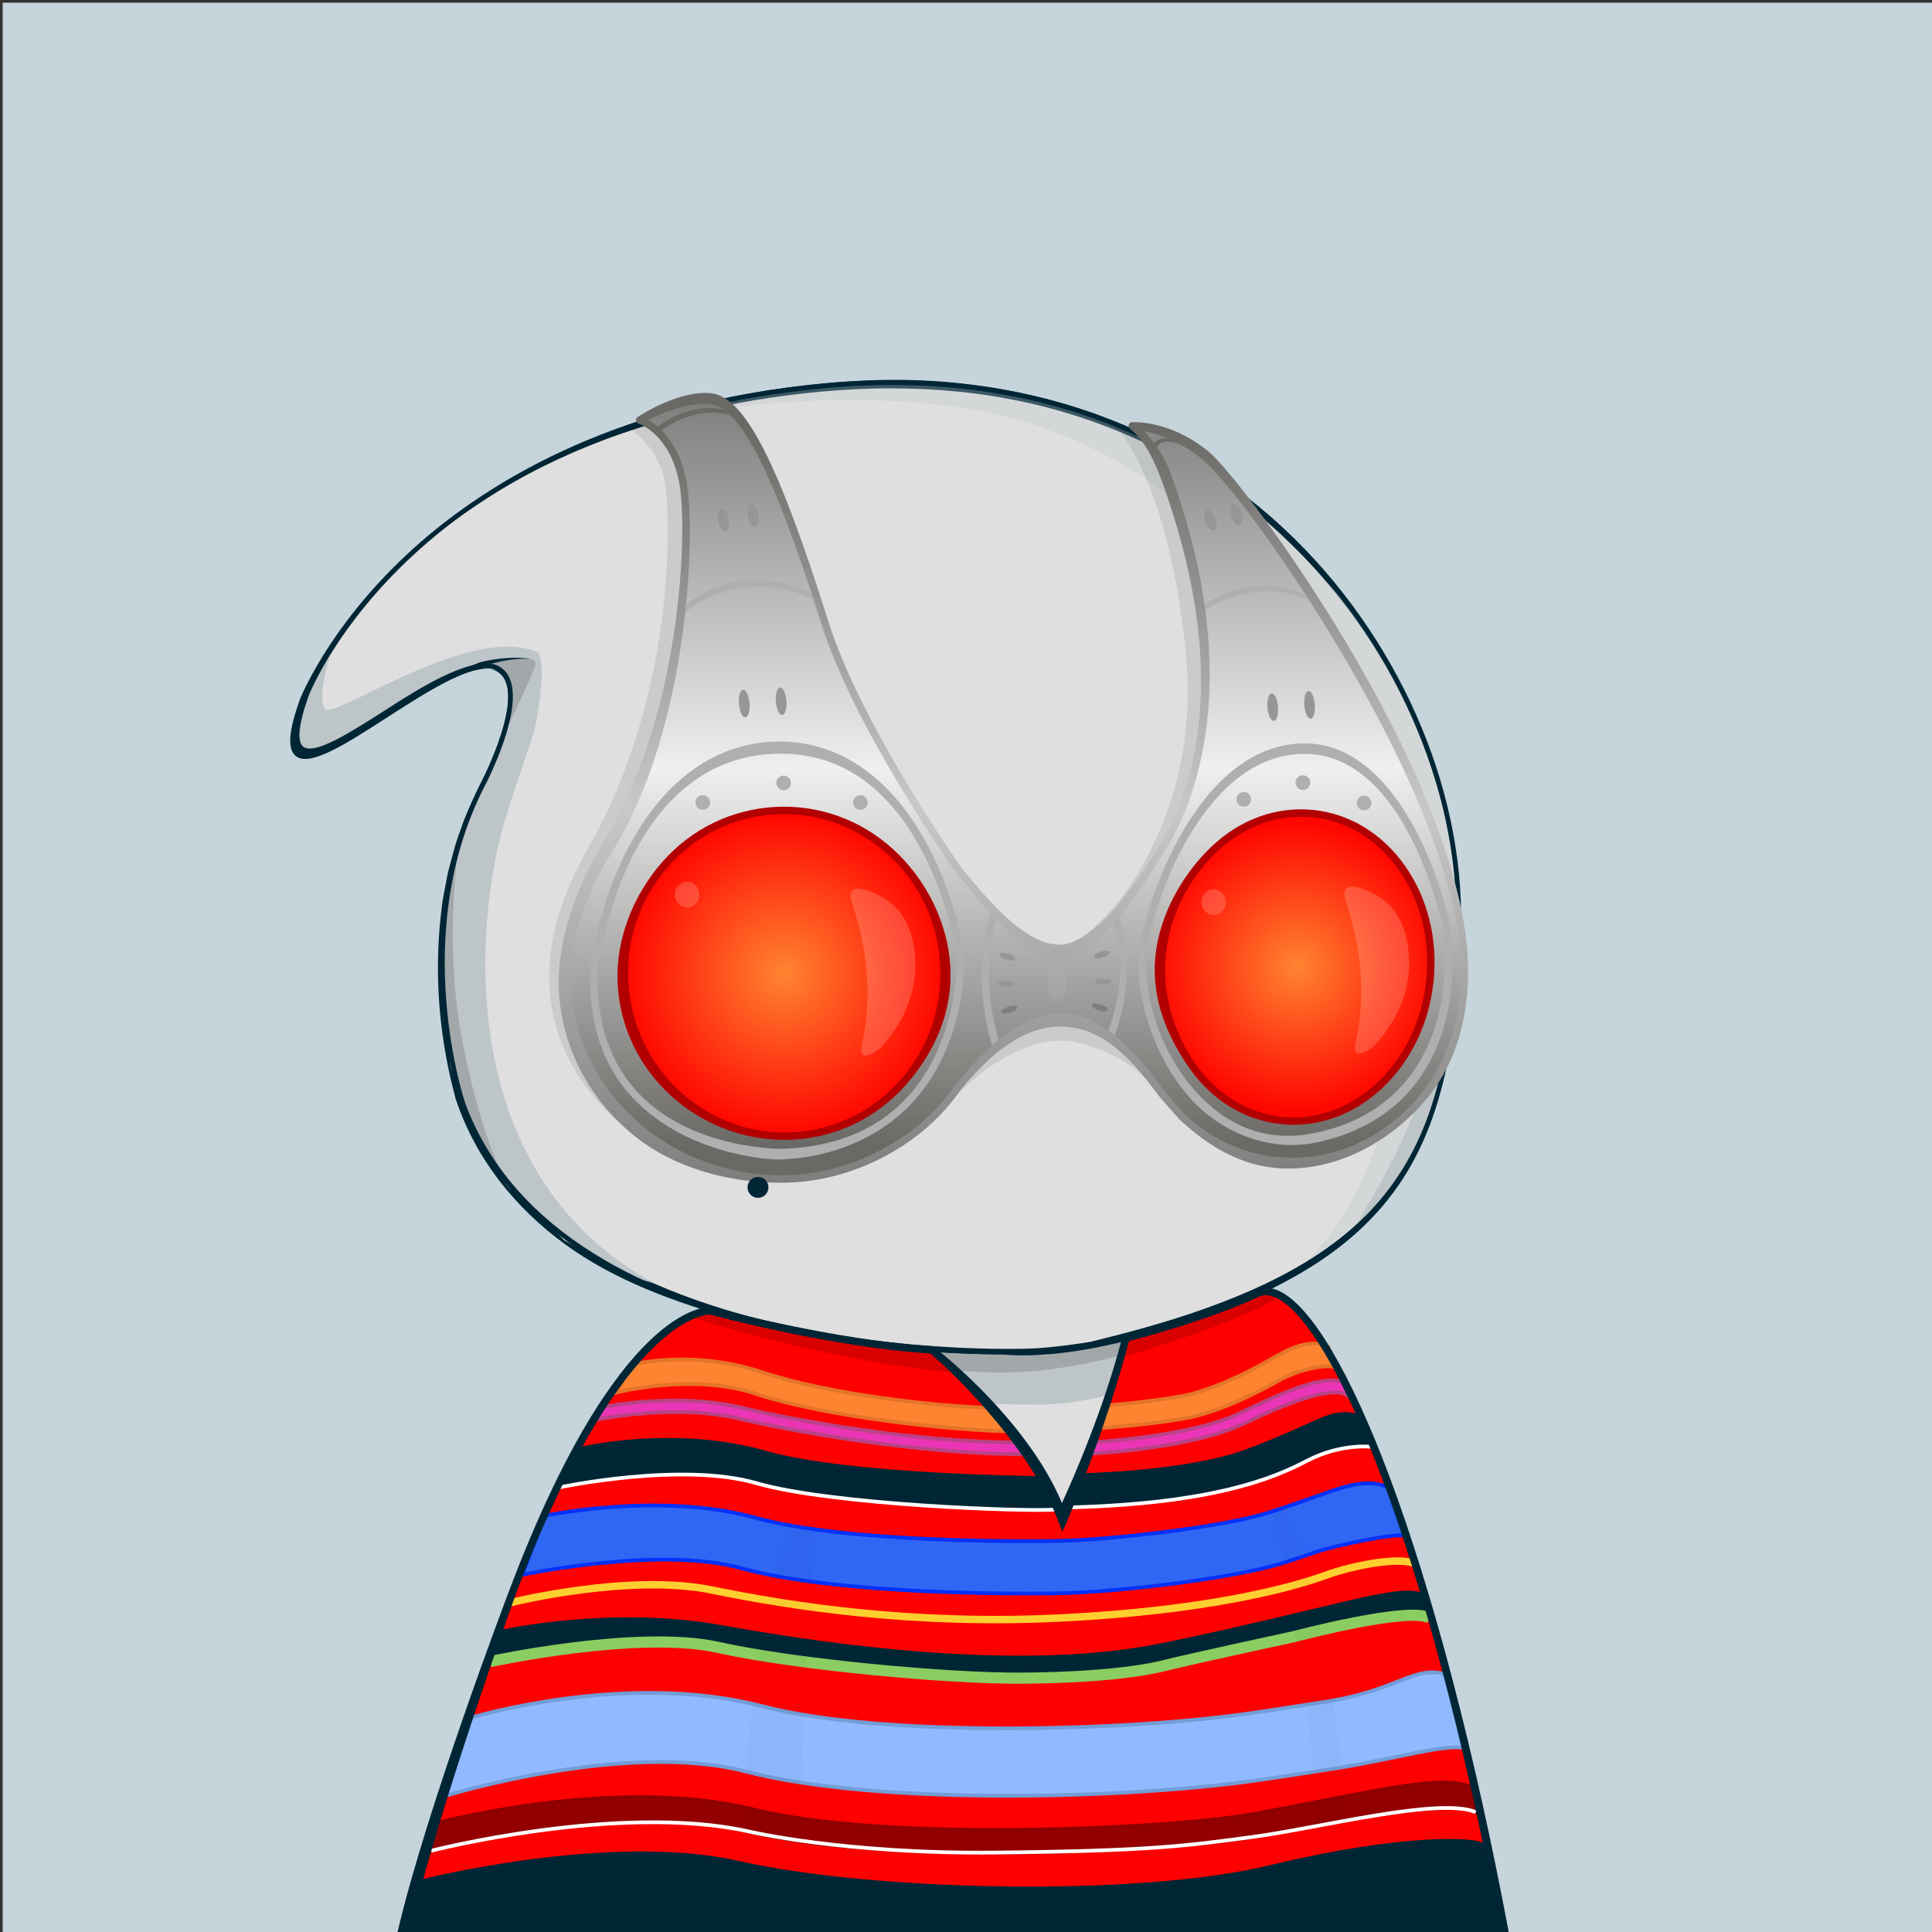
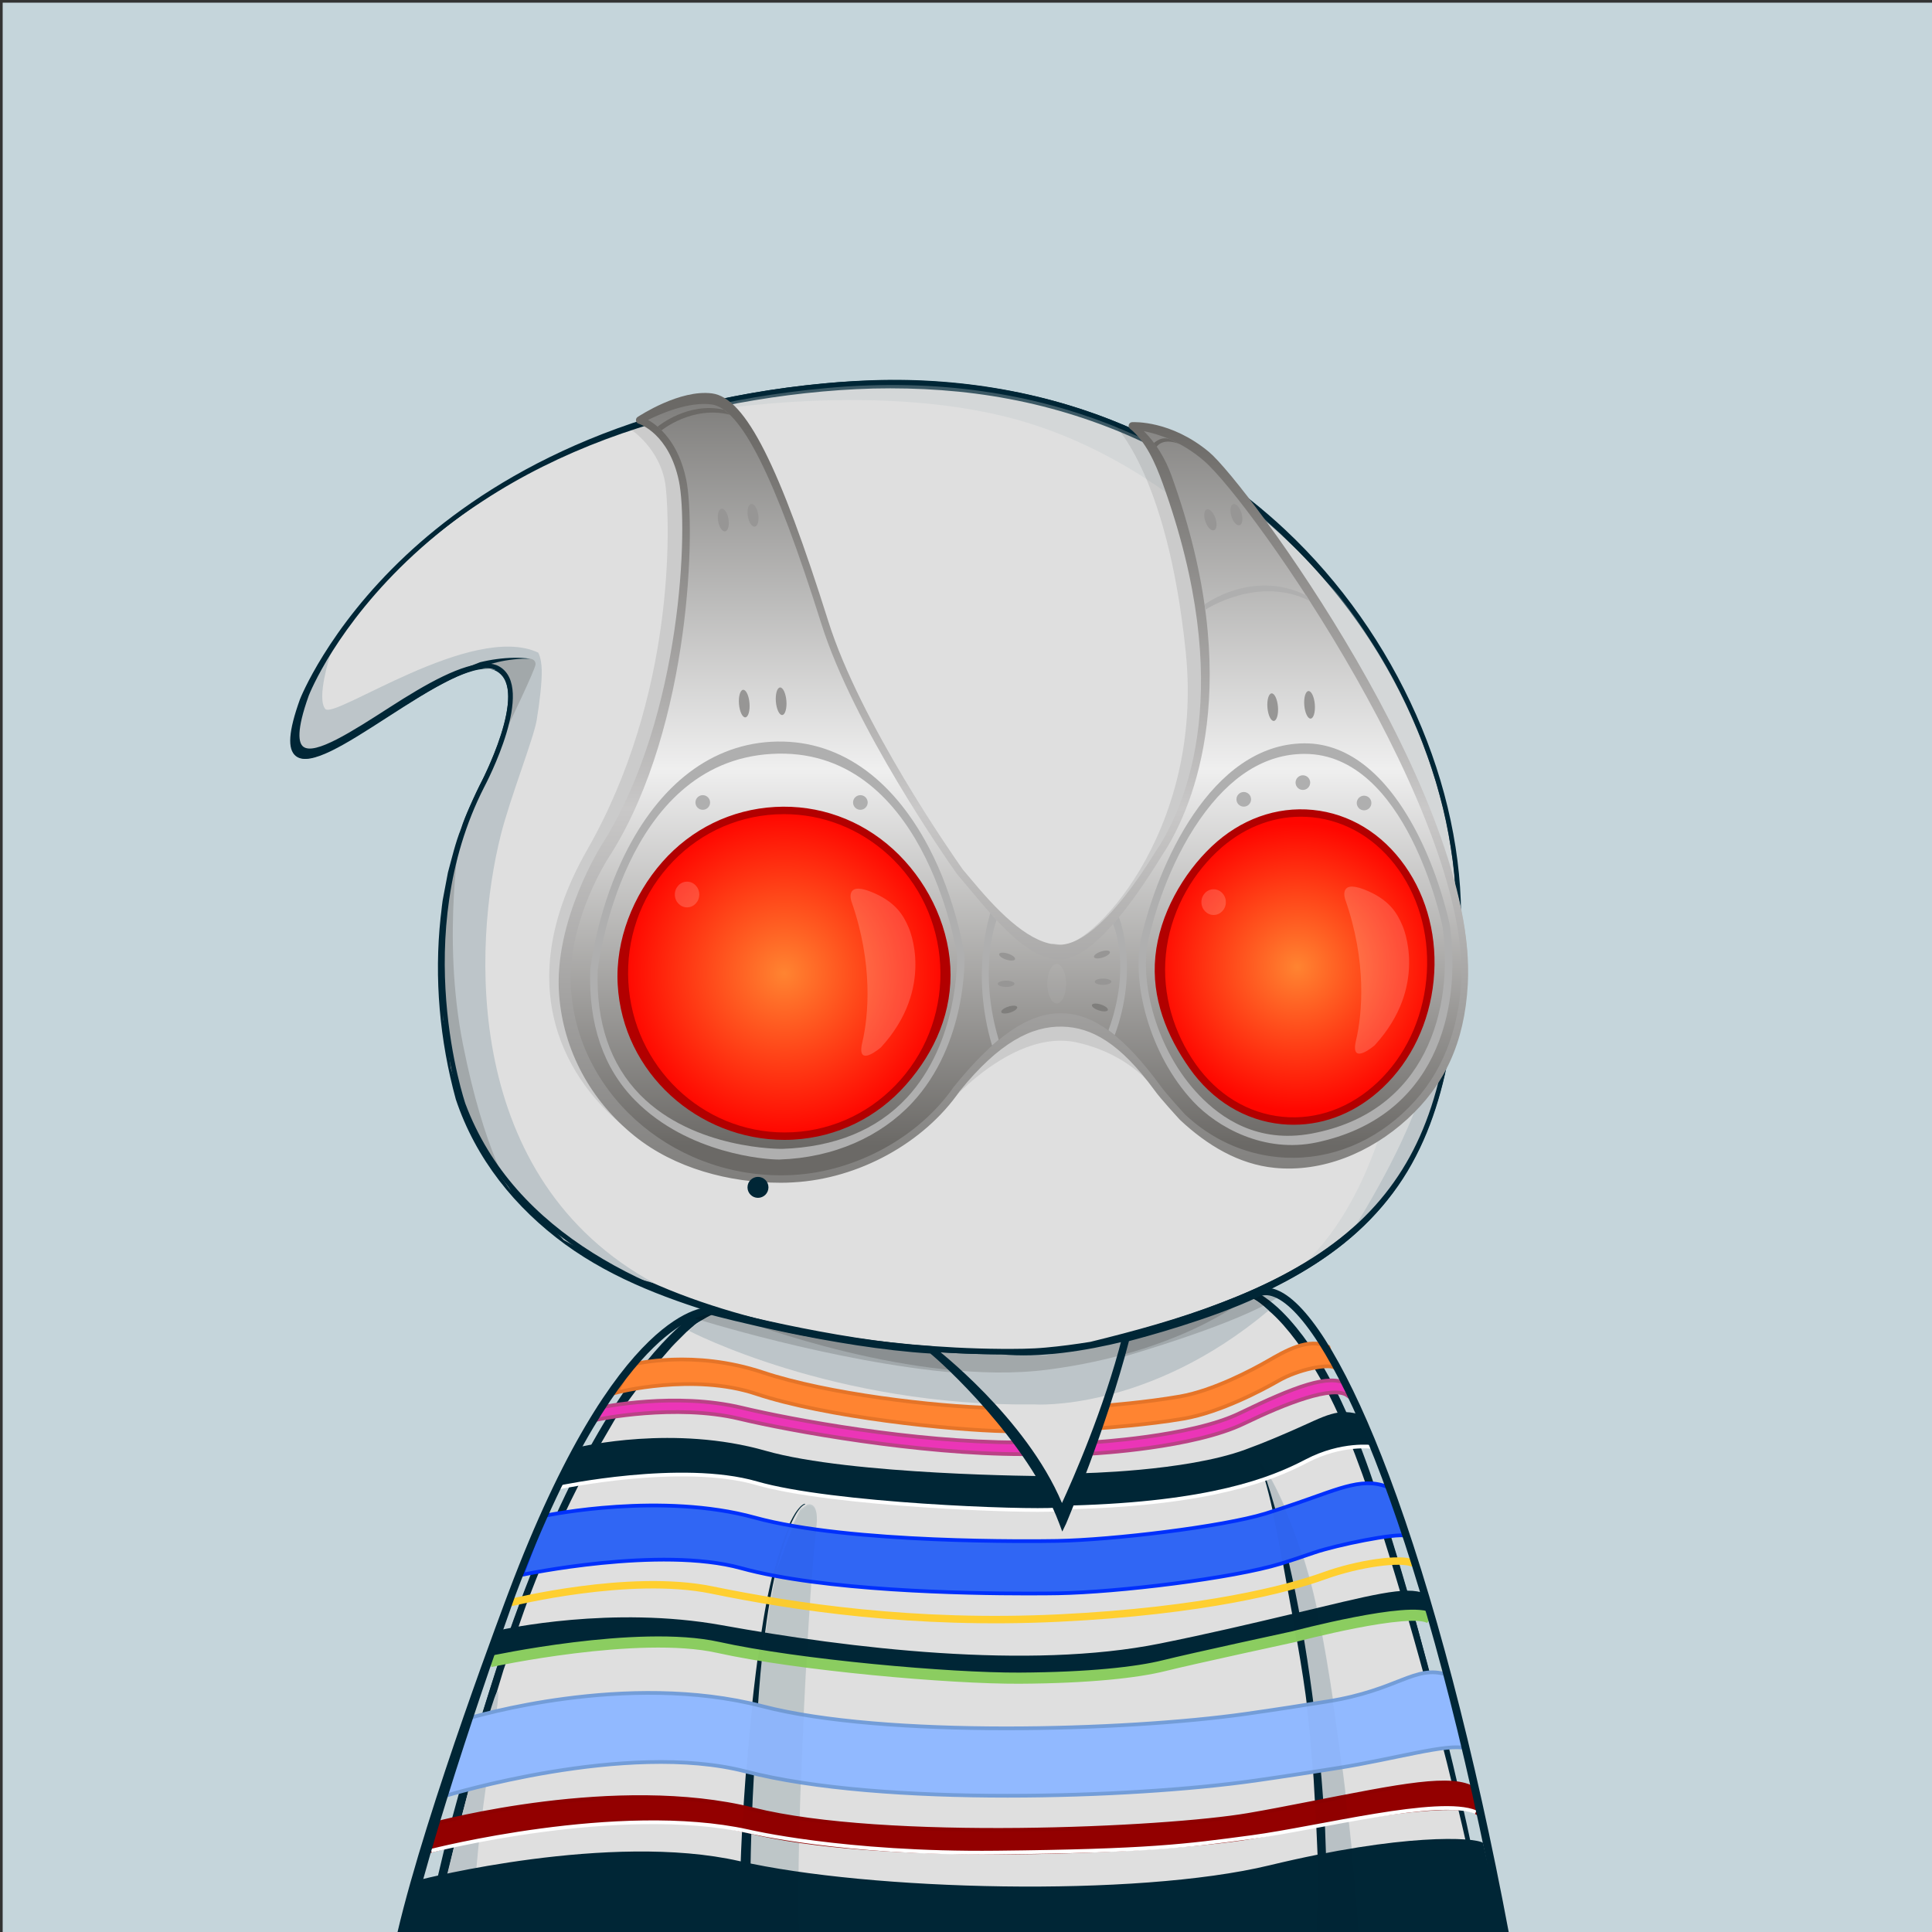
<svg xmlns="http://www.w3.org/2000/svg" version="1.2" viewBox="0 0 520 520" fill="none">
  <rect x="0" y="0" width="520" height="520" fill="#333333" stroke="none" />
  <path d="M520.47 0.72H0.72V520.47H520.47V0.72Z" fill="#C5D5DB" />
  <path d="M399.34 520.56L115.79 519.97C115.53 519.97 115.28 519.85 115.12 519.65C114.96 519.45 114.89 519.18 114.95 518.93C146.9 373.14 188.1 352.75 189.84 351.95C189.94 351.9 190.06 351.87 190.17 351.87L337.22 347.77C337.3 347.76 337.43 347.78 337.52 347.82C338.16 348.04 353.31 353.7 367.93 394.63C383.16 437.26 397.96 501.19 400.2 519.6C400.23 519.85 400.15 520.09 399.99 520.27C399.82 520.45 399.58 520.56 399.34 520.56ZM116.85 518.26L398.36 518.84C395.76 499.32 381.24 437.01 366.31 395.2C352.74 357.21 338.58 350.15 337.08 349.49L190.41 353.58C187.69 355.04 147.59 378.75 116.85 518.26Z" fill="#002636" />
  <path d="M399.34 519.7C397 500.37 381.76 435.92 367.12 394.91C352.47 353.9 337.24 348.63 337.24 348.63L190.19 352.73C190.19 352.73 148.01 372.06 115.79 519.11L399.34 519.7Z" fill="#DFDFDF" />
  <path d="M397.72 508.23C397.06 504.42 396.32 500.64 395.57 496.85C394.04 489.28 392.42 481.73 390.66 474.21C387.12 459.18 383.29 444.22 379.1 429.35C376.94 421.93 374.75 414.52 372.36 407.17C370.01 399.81 367.49 392.49 364.57 385.29C361.64 378.11 358.29 371.06 354.07 364.47C351.98 361.17 349.63 358.02 347.01 355.08C345.68 353.62 344.3 352.21 342.76 350.94C341.2 349.65 339.69 348.48 337.59 347.58C337.49 347.54 337.38 347.51 337.26 347.52H337.2C312.69 348.2 288.19 349.19 263.69 350.02C251.44 350.47 239.19 350.88 226.93 351.24C214.68 351.61 202.43 352.04 190.17 352.29H190.15C190.1 352.29 190.05 352.3 190 352.33C188.22 353.29 186.66 354.44 185.14 355.68L182.91 357.58C182.2 358.24 181.52 358.94 180.82 359.62C180.14 360.31 179.41 360.97 178.77 361.69L176.85 363.88L174.93 366.07C174.31 366.82 173.74 367.6 173.14 368.36C171.97 369.91 170.75 371.42 169.62 372.99L166.37 377.81L164.74 380.22C164.22 381.04 163.74 381.88 163.24 382.71L160.27 387.71C152.59 401.18 146.31 415.38 140.61 429.77C139.21 433.38 137.97 437.05 136.64 440.68L134.67 446.14L133.69 448.87L132.81 451.64L129.31 462.71C128.14 466.4 126.95 470.08 125.97 473.83L122.88 485.02C121.88 488.76 120.77 492.47 119.93 496.25L114.55 518.84C114.53 518.93 114.52 519.03 114.52 519.12C114.52 519.8 115.07 520.36 115.75 520.37H115.78C132.24 520.07 151.62 520.35 186.94 520.57C210.64 520.72 234.41 520.65 258.04 520.48L399.43 519.78C399.03 515.84 398.39 512.02 397.72 508.23ZM257.08 518.33C233.46 518.06 209.96 518.07 186.41 517.94C163.39 517.82 140.4 517.83 117.37 517.85L122.26 496.83C123.08 493.06 124.16 489.35 125.14 485.62L128.11 474.43C129.04 470.68 130.19 467 131.32 463.31L134.68 452.24L135.52 449.47L136.47 446.74L138.37 441.28C139.65 437.64 140.86 433.98 142.21 430.37C147.71 415.97 154.06 402.17 161.61 388.72L164.52 383.73C165.01 382.9 165.48 382.06 165.99 381.24L171.09 374.37C172.2 372.8 174.06 370.75 175.21 369.21C175.8 368.45 176.36 367.66 176.97 366.92L178.86 364.74L180.75 362.56C181.39 361.84 182.09 361.19 182.76 360.5C183.44 359.83 184.11 359.13 184.8 358.47L186.97 356.59C188.43 355.37 190.55 354.68 192.16 353.79L192.89 353.47C205.14 353.04 214.75 352.48 227 352.16C239.25 351.84 251.51 351.56 263.77 351.33C288.2 350.8 312.7 350.17 337.12 349.49C338.54 350.13 340.03 351.5 341.37 352.65C342.8 353.84 344.12 355.2 345.38 356.6C347.87 359.43 350.14 362.5 352.17 365.72C356.29 372.13 359.66 379.05 362.58 386.13C365.5 393.22 368.05 400.48 370.44 407.81C372.87 415.12 375.1 422.5 377.29 429.88C381.66 444.66 385.71 459.55 389.45 474.51C391.28 482 393.15 489.48 394.83 497.01C396.51 504.49 398.1 512.18 399.28 519.61L257.08 518.33Z" fill="#002636" />
  <path d="M185.38 358.16C185.38 358.16 224.37 378.66 278.59 378.01C278.59 378.01 308.94 379.99 341.45 352.73C341.45 352.73 339.4 350.62 337.08 349.49C334.74 348.36 197.65 351.87 193.25 353.24C188.85 354.62 185.38 358.16 185.38 358.16Z" fill="#BDC5C9" />
  <path d="M200.36 355.58C200.36 355.58 246.35 373.25 281.94 368.65C317.53 364.05 334.95 349.77 334.95 349.77L298.88 360.42L281.69 364.78L257.46 364.02L234.73 361.88L200.36 355.58Z" fill="#A2A8AA" />
  <path d="M81.22 188.89C81.22 188.89 109.73 114.29 222.61 104.14C335.49 93.99 394.07 183.82 392.51 249.82C390.95 315.82 372.2 343.17 293.7 362.3C293.7 362.3 284.52 363.86 277.49 364.16C270.46 364.45 150.95 367.97 124.58 297.67C124.58 297.67 108.96 252.56 129.66 211.94C129.66 211.94 143.53 185.77 133.96 180.3C120.51 172.62 66.38 230.29 81.22 188.89Z" fill="#DFDFDF" />
  <path d="M81.1 188.84C83.5 183.13 86.65 177.79 90.11 172.67C93.58 167.56 97.42 162.7 101.57 158.13C109.91 149.02 119.34 140.89 129.62 134.02C134.72 130.51 140.12 127.49 145.57 124.56C151.09 121.77 156.7 119.14 162.48 116.91C174 112.39 185.96 108.96 198.11 106.58C210.27 104.25 222.59 102.76 235 102.33C247.4 101.91 259.86 102.85 272.06 105.2C284.25 107.56 296.19 111.33 307.42 116.66C318.65 121.95 329.2 128.67 338.75 136.58C357.79 152.48 372.74 173.1 382.19 195.95C383.42 198.79 384.4 201.72 385.48 204.62C386.39 207.58 387.44 210.49 388.17 213.5C389.85 219.45 391.02 225.54 391.91 231.66C392.76 237.79 393.05 243.99 392.99 250.18C392.85 256.35 392.55 262.53 392.01 268.69C390.91 280.98 388.73 293.33 384.02 304.87C381.66 310.62 378.65 316.13 374.9 321.11C371.17 326.11 366.76 330.58 361.92 334.5C352.2 342.33 340.96 347.99 329.43 352.47C317.89 357.02 290.25 366.55 269.44 364.52C261.26 364.49 253.09 364.08 244.94 363.39C228.65 361.97 212.42 359.33 196.65 354.77C180.94 350.16 165.5 344.64 152.11 334.92C145.45 330.05 139.39 324.3 134.35 317.73C129.31 311.15 125.32 303.81 122.68 295.87C118.34 279.98 116.84 263.37 118.58 247.01C118.86 244.97 118.96 242.92 119.41 240.9L120.56 234.84C121.64 230.87 122.56 226.86 124.09 223.04C125.33 219.12 127.26 215.46 128.94 211.72C130.81 208.14 132.47 204.44 133.88 200.65C135.25 196.86 136.43 192.95 136.74 188.98C136.88 187.01 136.75 184.98 135.98 183.24C135.21 181.51 133.59 180.21 131.68 180.06C129.76 179.88 127.77 180.37 125.88 181C123.98 181.64 122.13 182.47 120.32 183.38C116.7 185.2 113.2 187.28 109.75 189.44C102.83 193.71 96.16 198.44 88.84 202.1C86.99 202.97 85.1 203.81 83.03 204.1C82.02 204.22 80.87 204.22 79.97 203.55C79.05 202.91 78.71 201.79 78.6 200.77C78.39 198.69 78.84 196.66 79.31 194.68C79.77 192.71 80.41 190.77 81.1 188.84ZM81.34 188.93C80.67 190.85 80.04 192.78 79.56 194.75C79.1 196.71 78.68 198.74 78.9 200.73C79.01 201.7 79.35 202.71 80.15 203.26C80.92 203.84 81.99 203.85 82.96 203.73C84.94 203.44 86.82 202.6 88.64 201.73C95.88 198.05 102.53 193.28 109.43 188.96C112.88 186.79 116.34 184.63 119.98 182.74C121.8 181.8 123.66 180.93 125.6 180.24C127.54 179.56 129.59 179 131.75 179.17C133.95 179.29 135.97 180.85 136.86 182.82C137.77 184.8 137.92 186.98 137.81 189.05C137.55 193.22 136.4 197.21 135.07 201.09C133.7 204.96 132.08 208.73 130.24 212.4C128.65 216.11 126.81 219.72 125.66 223.6C124.22 227.38 123.38 231.34 122.39 235.25L121.36 241.21C121.16 242.2 121.04 243.2 120.95 244.21L120.63 247.22C119.08 263.28 120.73 279.67 125.13 295.14C127.66 302.62 131.54 309.8 136.41 316.13C141.29 322.47 147.17 328.05 153.67 332.78C166.72 342.23 181.83 348.59 197.33 353.11C212.86 357.65 228.93 360.35 245.08 361.83C253.16 362.55 261.27 362.99 269.37 363.05C273.43 363.07 277.47 363.07 281.46 362.7C285.47 362.34 289.5 361.8 293.48 361.16L293.4 361.18C305.34 358.25 317.23 355.02 328.69 350.61C340.15 346.27 351.27 340.8 360.86 333.21C365.64 329.42 369.99 325.08 373.69 320.22C377.41 315.38 380.4 309.99 382.76 304.35C387.47 293.03 389.72 280.81 390.89 268.59C391.47 262.47 391.81 256.32 391.99 250.16C392.09 244.02 391.84 237.87 391.04 231.77C390.18 225.69 389.12 219.61 387.39 213.71C386.65 210.72 385.59 207.83 384.68 204.9C383.6 202.02 382.6 199.11 381.37 196.29C371.93 173.57 356.78 153.28 337.75 137.79C318.68 122.32 295.71 111.92 271.64 107.39C259.6 105.1 247.31 104.3 235.06 104.57C222.81 104.91 210.56 106.3 198.49 108.53C174.39 112.99 150.73 121.25 130.1 134.75C119.76 141.42 110.24 149.38 101.92 158.45C97.76 162.99 93.9 167.81 90.41 172.88C86.93 177.95 83.75 183.28 81.34 188.93Z" fill="#002636" />
  <path d="M88.84 176.45C88.84 176.45 85.13 187.91 87.55 190.81C89.97 193.71 127.09 167.41 144.84 175.64C144.84 175.64 145.72 176.93 145.81 180.32C145.89 183.47 145.25 189.03 144.44 193.88C143.63 198.72 137.34 214.68 134.84 224.54C127.26 254.39 124.35 317.33 176.15 345.41L170.34 343.8L151.78 333.79L134.84 316.04L125.8 301.19L122.73 290.38L119.34 274.56L119.02 260.52L119.83 243.9L122.25 231.31L125.96 219.69L130.32 210.17L134.19 202.59L136.21 195.65L137.81 189.06L136.85 183.71L134.51 180.4L127.65 179.75L123.53 181.44L112 187.18L99.65 195.01L94.57 198.08L86.9 202.36L81.82 203.09L79.88 201.07C79.88 201.07 79.07 196.39 79.32 196.23C79.57 196.07 81.66 188.24 81.66 188.24C81.66 188.24 84.65 182.91 84.81 182.67C84.97 182.43 88.84 176.45 88.84 176.45Z" fill="#BDC5C9" />
  <path d="M127.65 179.76L131.93 178.07L137.3 177.24L142.82 177.31C142.82 177.31 144.2 177.48 144.14 178.82C144.08 180.15 136.94 194.98 136.94 194.98L137.42 189.84L136.88 184.15L134.52 180.42L130.92 178.96L127.65 179.76Z" fill="#A2A8AA" />
  <path d="M129.14 178.26C130.64 177.89 132.15 177.6 133.67 177.4C135.19 177.19 136.72 177.07 138.25 177.05C139.78 177 141.3 177.13 142.81 177.3C141.29 177.28 139.78 177.3 138.27 177.48C136.77 177.64 135.28 177.89 133.82 178.24C132.36 178.58 130.91 178.99 129.5 179.49C128.1 179.98 124.43 181.25 124.22 180.83C124.01 180.41 123.29 180.53 129.14 178.26Z" fill="#002636" />
  <path d="M392.23 240.84C392.23 240.84 387.94 279.32 381.48 297.08C375.02 314.84 361.9 334.5 361.9 334.5L368.34 327.5L375.6 319.59L381.41 309.1L385.93 297.8L389 287.15L390.78 275.21L391.75 262.14L392.56 248.58L392.23 240.84Z" fill="#BDC5C9" />
  <path d="M124.08 223.05C124.08 223.05 118.78 251.73 124.59 281.02C130.4 310.31 137.66 320.72 137.66 320.72L131.73 312.37L125.8 301.19L121.32 287.43L119.38 272.54L119.02 255.96L119.83 243.9L124.08 223.05Z" fill="#A2A8AA" />
  <path d="M199.14 517.66L199.13 520.65L116.44 520.37L118.32 514.06L181.39 513.97L199.14 517.66Z" fill="#DFDFDF" />
  <path d="M133.67 455.57C136.39 450.53 125.3 504.75 128.2 520.4L116.44 520.38C116.44 520.37 130.95 460.61 133.67 455.57Z" fill="#BDC5C9" />
  <path d="M399.24 519.61L399.34 520.56L356.71 520.49L356.75 519.3L356.76 518.98L399.24 519.61Z" fill="#DFDFDF" />
  <path d="M339.09 393.12C339.09 393.12 346.08 402.06 352.37 424.33C358.66 446.6 364.63 500.98 365.6 517.93L365.63 520.53L356.66 520.48L355.92 516.88V508.65L355.44 489.69L354.15 471.54L351.97 451.45L348.34 431.12L344.87 414.58L341.8 401.83L339.09 393.12Z" fill="#BDC5C9" />
  <path d="M352.49 465.23C353 471.32 353.55 477.41 353.83 483.52C354.25 489.62 354.46 495.73 354.74 501.83C355.11 507.61 354.14 514.38 354.37 520.18L356.73 520.48C356.77 517.73 357.03 513.62 357.05 510.87C357.07 507.8 357.09 504.73 356.98 501.67L356.66 492.47C356.56 489.4 356.25 486.35 356.05 483.29C355.64 477.17 354.95 471.07 354.31 464.97C352.89 452.78 351.08 440.64 348.66 428.61C346.15 416.61 343.26 404.66 339.08 393.12C339.06 393.07 339 393.04 338.94 393.06C338.89 393.08 338.86 393.14 338.88 393.2C342.79 404.8 344.53 416.8 346.76 428.81C348.99 440.84 351.28 453.07 352.49 465.23Z" fill="#002636" />
  <path d="M201.84 517.99V520.65L354.39 520.49L354.34 518.85L223.06 515.56L201.84 517.99Z" fill="#DFDFDF" />
  <path d="M217.28 404.99C217.28 404.99 220.88 403.54 219.59 411.93C218.3 420.32 213.84 494.52 215.13 520.66H201.84L200.87 496.49L204.42 450.66L207.08 432.83L209.08 422L212.41 412.97L213.73 409.71L215.34 406.39L217.28 404.99Z" fill="#C2CACC" />
  <path d="M201.81 519.11C201.81 518.62 201.8 518.13 201.81 517.64C201.89 504.85 202.12 492.05 202.84 479.26C203.59 466.48 204.06 453.7 205.71 441.01C206.52 434.66 207.49 428.33 209.03 422.12C209.8 419.02 210.66 415.93 211.76 412.93C212.3 411.43 212.93 409.96 213.66 408.54C214.03 407.84 214.43 407.14 214.9 406.51C215.36 405.89 215.91 405.23 216.58 404.96L216.62 404.94C216.67 404.92 216.7 404.86 216.68 404.81C216.66 404.76 216.6 404.73 216.55 404.75C215.7 405.06 215.2 405.72 214.69 406.35C214.19 406.99 213.77 407.68 213.38 408.39C212.61 409.81 211.94 411.28 211.37 412.78C210.21 415.78 209.27 418.86 208.43 421.96C206.75 428.16 205.64 434.52 204.69 440.86C202.83 453.57 201.56 466.35 200.61 479.15C199.67 491.95 198.97 504.79 199.16 517.65C199.17 518.13 199.19 518.62 199.2 519.11H201.81V519.11Z" fill="#002636" />
  <path opacity="0.32" d="M391.35 228.25L385.48 204.62L376.1 183.47L362.54 162.41L344.92 143.87L330.59 130.7L307.41 116.66L286.29 109.64L269.59 105.77L258.21 104.32L241.27 103.11L225.05 103.59L198.11 106.59L183.9 111.58C183.9 111.58 234.25 101.9 273.95 113.03C313.65 124.17 356.01 160.32 369.45 213.17C369.45 213.17 377.37 243.39 378.12 264.04C378.87 284.69 370.33 324.76 348.51 342.27L357.47 337.19L368.36 327.51L376.35 318.31L382.16 307.42L386.76 293.62L389.42 285.63L392.01 268.7L392.09 243.75L391.35 228.25Z" fill="#BDC5C9" />
  <path d="M345.88 142.56C323.42 121.53 283.79 97.62 222.63 103.13C164.14 108.39 128.68 131.24 109.23 149.49C88.13 169.28 80.77 188.11 80.7 188.3V188.31C77.65 196.83 77.3 201.65 79.62 203.49C83.41 206.5 93.08 200.27 104.27 193.05C115.6 185.75 128.46 177.48 133.71 180.49C142.63 185.59 129.3 211.01 129.16 211.27C108.57 251.67 123.89 297.05 124.05 297.52C147.52 360.12 244.02 364.55 270.82 364.55C274.57 364.55 276.96 364.46 277.59 364.44C284.58 364.15 293.79 362.6 293.92 362.57C369.4 345.18 391.58 318.82 393.22 249.47C394.12 211.7 375.98 170.74 345.88 142.56ZM391.94 249.44C391.09 285.36 385.18 306.63 371.54 322.86C357.31 339.79 333.28 351.65 293.67 361.3C293.58 361.32 284.45 362.86 277.54 363.15C272.42 363.37 151.7 367.56 125.27 297.09C125.11 296.64 109.97 251.78 130.31 211.87C130.89 210.78 144.35 185.08 134.36 179.37C133.4 178.82 132.28 178.58 131.01 178.58C124.37 178.58 115 183.85 104.76 190.45C94.88 196.81 84.66 203.39 81.61 200.96C80.39 199.99 79.66 196.82 83.1 187.23C83.52 186.15 111.84 114.4 222.76 104.42C283.47 98.96 322.74 122.66 345.02 143.51C374.84 171.44 392.82 212.03 391.94 249.44Z" fill="#002636" />
  <path opacity="0.09" d="M256.07 296.23C256.07 296.23 273.15 276.9 289.76 280.56C306.37 284.22 312.66 295.67 312.66 295.67L309.28 277.37C309.28 277.37 281.97 266.67 281.12 266.67C280.28 266.67 261.13 272.86 261.13 272.86L256.07 296.23Z" fill="black" />
  <path opacity="0.09" d="M169.63 115.47C169.63 115.47 178.08 120.82 179.2 131.24C180.32 141.66 181.73 187.27 158.08 228.66C134.43 270.05 157.8 294.83 167.37 302.71C176.94 310.59 196.93 196.56 196.93 196.56L187.92 116.03L178.63 110.68L169.63 115.47Z" fill="black" />
  <path opacity="0.09" d="M299.15 113.5C299.15 113.5 314.07 126.17 319.14 175.44C324.21 224.71 292.58 256.25 285.17 254.28C277.76 252.31 290.14 261.32 290.14 261.32L333.78 203.88L318.58 124.76L299.15 113.5Z" fill="black" />
  <path d="M324.67 123.26C315.9 113.4 304.77 114.63 304.77 114.63C310.4 119.13 313.02 124.68 314.37 128.42C334.46 184.1 319.87 216.91 312.87 228.21C311.52 230.01 296.13 257.29 285.25 257.29C276.24 257.29 266.88 244.65 258.32 234.62C256.28 231.73 230.72 195.28 221.99 167.57C209.04 126.46 200.03 109.01 191.58 107.88C183.13 106.75 172.15 113.09 172.15 113.09C172.15 113.09 180.88 115.76 183.69 129.28C186.51 142.79 184.44 195.73 163.74 229.06C163.74 229.06 151.16 247.08 152.72 266.96C155.13 297.67 183.33 318.93 213.52 317.26C230.9 316.3 248.17 306.59 257.46 293.15C279.42 265.93 293.78 268.65 311.56 292.92C313 295 318.26 300.71 318.26 300.71C325.17 307.19 333.9 311.45 343.66 312.43C369.38 315 391.42 293.82 394.72 265.14C398.96 228.51 355.08 157.42 324.67 123.26Z" fill="url(#paintEyes0_linear_3_836)" />
  <path d="M210.15 318.34C196.26 318.34 181.6 314.44 170.84 305.79C158.88 296.18 151.65 282.68 150.49 267.8C148.92 247.79 161.98 227.25 162.5 226.5C183.65 192.44 185.26 141.59 182.73 129.47C180.08 116.76 172.2 114.14 171.87 114.03C171.49 113.91 171.22 113.58 171.17 113.18C171.13 112.79 171.32 112.4 171.66 112.2C172.12 111.93 183 104.73 191.68 105.89C200.73 107.1 209.82 125.57 222.95 167.25C231.54 194.52 256.34 230.06 259.14 234.03C260.1 235.15 261.14 236.38 262.18 237.63C269.5 246.37 277.69 254.28 285.16 254.28C291.1 254.28 299.81 247.27 310.87 229.48C311.55 228.39 311.89 227.85 312.08 227.6C319.08 216.29 332.82 185.22 312.94 130.11C310.92 124.51 308.38 118.79 304.15 115.4C303.82 115.13 303.69 114.68 303.83 114.28C303.97 113.88 304.35 113.62 304.77 113.62C304.78 113.62 304.78 113.62 304.79 113.62C305.2 113.63 315.13 113.09 325.42 121.66C335.5 130.06 397.9 214.77 395.06 264.97C394.17 280.74 388.76 292.08 378.8 301.19C368.81 310.33 355.8 315.6 343.07 314.33C333.41 313.37 324.93 308.28 317.59 301.41C317.32 301.12 312.22 295.57 310.75 293.46C301.38 280.67 293.76 276.5 285.91 276.32C277.7 276.13 268.9 280.56 258.25 293.75C248.65 307.63 231.1 317.26 213.58 318.23C212.44 318.31 211.29 318.34 210.15 318.34ZM174.42 113.02C177.31 114.67 182.59 118.97 184.69 129.06C187.26 141.37 186.09 194.99 164.61 229.57C164.46 229.79 152.23 247.59 153.74 266.87C156.01 295.8 182.82 317.95 213.49 316.25C230.42 315.31 247.36 306.02 256.67 292.57C267.78 278.8 277.04 272.52 285.91 272.71C294.44 272.91 302.61 278.96 312.39 292.32C313.79 294.34 318.97 299.97 319.02 300.02C325.98 306.54 334.56 310.5 343.78 311.42C355.93 312.63 367.89 308.48 377.46 299.73C387.06 290.95 392.08 279.4 393.2 265.73C396.86 220.77 337.08 135.27 324.05 124.03C317.78 118.62 311.46 116.77 307.87 116.04C311.12 119.3 313.62 123.33 315.33 128.07C335.51 184 320.94 217.09 313.74 228.72C313.54 228.99 313.12 229.67 312.58 230.53C308.31 237.39 295.32 258.27 285.26 258.27C276.85 258.27 268.62 248.43 260.65 238.9C259.61 237.66 258.59 236.43 257.57 235.24C254.7 231.18 229.73 195.4 221.05 167.84C208.53 128.09 199.4 109.9 191.46 108.84C185.38 108.05 177.79 111.35 174.42 113.02Z" fill="url(#paintEyes1_linear_3_836)" />
  <path d="M254.04 259.58C255.38 283.75 237.23 304.42 213.51 305.73C189.78 307.05 169.46 288.51 168.12 264.34C166.78 240.17 184.93 219.5 208.65 218.19C232.37 216.88 252.7 235.41 254.04 259.58Z" fill="url(#paintEyes2_radial_3_836)" />
  <path d="M211.14 306.8C187.95 306.8 167.57 288.84 166.25 264.97C165.59 253.01 170.4 240.95 178.23 232.03C186.06 223.11 196.85 217.84 208.59 217.19C220.34 216.53 231.63 220.59 240.41 228.59C249.18 236.59 255.12 248.23 255.78 260.19C256.44 272.14 251.74 282.98 243.91 291.89C236.08 300.81 225.29 306.08 213.55 306.73C212.75 306.78 211.94 306.8 211.14 306.8ZM211.04 219.13C210.26 219.13 209.49 219.15 208.71 219.19C197.5 219.81 187.22 224.84 179.74 233.36C172.26 241.88 168.49 252.86 169.12 264.29C170.38 287.09 189.01 304.8 211.15 304.8C211.92 304.8 212.68 304.78 213.46 304.74C224.67 304.12 234.95 299.09 242.43 290.57C249.91 282.05 253.68 271.07 253.05 259.64C252.42 248.21 247.45 237.71 239.08 230.07C231.27 222.97 221.4 219.13 211.04 219.13Z" fill="#B20000" />
  <path d="M384.87 263.84C382.59 286.65 364.76 303.54 345.03 301.57C325.3 299.6 311.16 279.51 313.43 256.71C315.7 233.91 333.54 217.01 353.27 218.98C373 220.95 387.15 241.04 384.87 263.84Z" fill="url(#paintEyes3_radial_3_836)" />
  <path d="M348.18 302.73C347.1 302.73 346.01 302.68 344.93 302.57C335.1 301.59 326.3 296.25 320.16 287.53C314.05 278.86 309.85 268.64 310.97 257.37C312.09 246.1 318.42 235.12 326.12 227.83C333.86 220.5 343.54 217.01 353.37 217.99C363.2 218.97 372 224.31 378.14 233.03C384.25 241.7 386.99 252.68 385.86 263.95C384.74 275.22 379.88 285.44 372.18 292.73C365.3 299.25 356.88 302.73 348.18 302.73ZM350.13 219.82C341.94 219.82 334 223.11 327.5 229.28C320.15 236.24 314.87 246.11 313.79 256.9C312.71 267.69 315.97 278.1 321.8 286.38C327.6 294.61 335.88 299.65 345.13 300.58C354.38 301.5 363.5 298.2 370.81 291.27C378.16 284.31 382.8 274.53 383.88 263.74C384.96 252.95 382.34 242.45 376.51 234.17C370.71 225.94 362.43 220.9 353.18 219.97C352.16 219.88 351.14 219.82 350.13 219.82Z" fill="#B20000" />
  <path d="M209.47 312.09C206.41 312.09 185.24 310.69 170.9 296.12C162.42 287.51 158.37 275.69 158.87 261V260.93C158.89 260.79 160.5 246.41 167.23 231.94C176.21 212.63 190.13 200.65 207.54 199.65C225.43 198.64 240.13 209.29 250.01 228.12C257.41 242.21 259.56 256.81 259.58 256.95L259.59 257.06C259.63 258.03 260.29 280.97 245.49 296.84C237.06 305.88 224.53 311.6 209.78 312.09C209.75 312.09 209.64 312.09 209.47 312.09ZM160.87 261.11C160.4 275.21 164.26 286.52 172.33 294.72C186.85 309.47 210.3 309.23 210.54 309.22C224.71 308.74 235.99 304.12 244.04 295.49C257.94 280.59 257.64 258.42 257.61 257.19C257.3 255.16 248.46 200.58 207.7 202.91C167.79 205.19 161.06 259.45 160.87 261.11Z" fill="#AFAFAF" />
  <path d="M321.16 296.49C309.16 283.66 304.5 264.1 307.18 252.36C311.53 233.32 325.76 200.24 351.06 200.07C351.12 200.07 351.18 200.07 351.23 200.07C363.38 200.07 373.89 209.24 381.83 225.03C387.78 236.86 390.2 248.89 390.22 249.01L390.23 249.07C393.42 272.06 386.48 300.7 354.33 307.49C340.32 310.45 327.68 303.46 321.16 296.49ZM351.12 202.91C351.07 202.91 351.01 202.91 350.96 202.91C340.49 202.98 331.08 208.89 322.98 220.49C314.3 232.92 310.4 247.24 309.13 252.81C306.56 264.03 311.1 282.64 322.8 294.82C328.62 300.88 338.43 307.82 353.02 305.1C383.93 299.34 391.32 271.49 388.26 249.38C387.99 248.05 378.47 202.91 351.12 202.91Z" fill="#AFAFAF" />
  <path d="M350.67 212.61C351.758 212.61 352.64 211.728 352.64 210.64C352.64 209.552 351.758 208.67 350.67 208.67C349.582 208.67 348.7 209.552 348.7 210.64C348.7 211.728 349.582 212.61 350.67 212.61Z" fill="#AFAFAF" />
  <path d="M367.14 218.1C368.228 218.1 369.11 217.218 369.11 216.13C369.11 215.042 368.228 214.16 367.14 214.16C366.052 214.16 365.17 215.042 365.17 216.13C365.17 217.218 366.052 218.1 367.14 218.1Z" fill="#AFAFAF" />
  <path d="M334.76 217.11C335.848 217.11 336.73 216.228 336.73 215.14C336.73 214.052 335.848 213.17 334.76 213.17C333.672 213.17 332.79 214.052 332.79 215.14C332.79 216.228 333.672 217.11 334.76 217.11Z" fill="#AFAFAF" />
  <path d="M231.57 217.96C232.658 217.96 233.54 217.078 233.54 215.99C233.54 214.902 232.658 214.02 231.57 214.02C230.482 214.02 229.6 214.902 229.6 215.99C229.6 217.078 230.482 217.96 231.57 217.96Z" fill="#AFAFAF" />
-   <path d="M210.92 212.7C212.008 212.7 212.89 211.818 212.89 210.73C212.89 209.642 212.008 208.76 210.92 208.76C209.832 208.76 208.95 209.642 208.95 210.73C208.95 211.818 209.832 212.7 210.92 212.7Z" fill="#AFAFAF" />
  <path d="M189.15 217.96C190.238 217.96 191.12 217.078 191.12 215.99C191.12 214.902 190.238 214.02 189.15 214.02C188.062 214.02 187.18 214.902 187.18 215.99C187.18 217.078 188.062 217.96 189.15 217.96Z" fill="#AFAFAF" />
  <path d="M267.01 281.4C261.22 261.92 266.34 246.51 266.55 245.78L268.22 247.65C268.17 247.82 263.18 260.95 268.8 279.85L267.01 281.4Z" fill="#AFAFAF" />
  <path d="M300.04 278.59L298.35 277.28C304.63 260.07 299.65 248.9 299.59 248.75L301.16 246.87C301.39 247.51 306.56 260.72 300.04 278.59Z" fill="#AFAFAF" />
  <path d="M270.8 265.63C272.043 265.63 273.05 265.254 273.05 264.79C273.05 264.326 272.043 263.95 270.8 263.95C269.557 263.95 268.55 264.326 268.55 264.79C268.55 265.254 269.557 265.63 270.8 265.63Z" fill="#979695" />
  <path d="M273.207 258.181C273.351 257.741 272.511 257.069 271.331 256.682C270.15 256.294 269.076 256.338 268.931 256.778C268.786 257.219 269.626 257.891 270.807 258.278C271.988 258.665 273.062 258.622 273.207 258.181Z" fill="#979695" />
  <path d="M200.617 193.076C201.399 193.012 201.896 191.3 201.729 189.253C201.561 187.205 200.792 185.597 200.01 185.661C199.228 185.725 198.73 187.437 198.898 189.484C199.066 191.532 199.835 193.14 200.617 193.076Z" fill="#979695" />
  <path d="M210.547 192.446C211.329 192.382 211.827 190.67 211.659 188.622C211.492 186.574 210.722 184.966 209.94 185.03C209.159 185.094 208.661 186.806 208.829 188.854C208.996 190.901 209.766 192.51 210.547 192.446Z" fill="#979695" />
  <path d="M342.852 194.041C343.633 193.977 344.131 192.265 343.963 190.217C343.796 188.169 343.026 186.561 342.244 186.625C341.463 186.689 340.965 188.401 341.133 190.449C341.3 192.497 342.07 194.105 342.852 194.041Z" fill="#979695" />
  <path d="M352.772 193.411C353.554 193.347 354.052 191.635 353.884 189.587C353.716 187.539 352.947 185.931 352.165 185.995C351.383 186.059 350.886 187.771 351.053 189.819C351.221 191.867 351.99 193.475 352.772 193.411Z" fill="#979695" />
  <path d="M326.751 142.71C327.492 142.452 327.656 140.988 327.118 139.438C326.58 137.889 325.543 136.841 324.802 137.099C324.061 137.356 323.897 138.821 324.435 140.37C324.973 141.92 326.01 142.967 326.751 142.71Z" fill="#979695" />
  <path d="M333.642 141.355C334.393 141.128 334.618 139.672 334.144 138.101C333.67 136.531 332.678 135.441 331.927 135.668C331.176 135.894 330.951 137.351 331.425 138.921C331.898 140.492 332.891 141.581 333.642 141.355Z" fill="#979695" />
  <path d="M195.168 143.017C195.943 142.893 196.351 141.426 196.081 139.741C195.81 138.056 194.963 136.791 194.189 136.915C193.414 137.04 193.006 138.506 193.276 140.191C193.547 141.877 194.394 143.142 195.168 143.017Z" fill="#979695" />
  <path d="M203.168 141.737C203.942 141.613 204.351 140.146 204.08 138.461C203.81 136.776 202.963 135.51 202.188 135.635C201.414 135.759 201.006 137.226 201.276 138.911C201.547 140.596 202.394 141.861 203.168 141.737Z" fill="#979695" />
  <path d="M271.893 272.537C273.076 272.158 273.921 271.492 273.779 271.051C273.638 270.609 272.563 270.558 271.38 270.937C270.197 271.316 269.352 271.982 269.494 272.423C269.635 272.865 270.709 272.916 271.893 272.537Z" fill="#7F7E7C" />
  <path d="M296.89 265.07C298.133 265.07 299.14 264.694 299.14 264.23C299.14 263.766 298.133 263.39 296.89 263.39C295.647 263.39 294.64 263.766 294.64 264.23C294.64 264.694 295.647 265.07 296.89 265.07Z" fill="#979695" />
  <path d="M296.857 257.703C298.037 257.316 298.877 256.644 298.732 256.203C298.588 255.763 297.513 255.719 296.333 256.107C295.152 256.494 294.312 257.166 294.457 257.606C294.602 258.047 295.676 258.09 296.857 257.703Z" fill="#979695" />
  <path d="M298.178 271.849C298.319 271.407 297.475 270.742 296.292 270.363C295.108 269.984 294.034 270.034 293.893 270.476C293.751 270.918 294.596 271.583 295.779 271.963C296.962 272.342 298.036 272.291 298.178 271.849Z" fill="#7F7E7C" />
-   <path d="M184.45 164.74L184.64 162.84C184.79 162.71 197.7 150.19 218.41 159.6L218.92 161.24C198.81 152.1 184.59 164.61 184.45 164.74Z" fill="#AFAFAF" />
  <path d="M178.05 115.84L176.97 114.85C177.36 114.54 185.26 108.12 194.81 110.26L196.46 111.62C186.33 109.09 178.14 115.77 178.05 115.84Z" fill="#6B6966" />
  <path d="M324.42 164.11L324.23 162.68C324.39 162.59 337.25 153.09 351.59 160.26L352.48 161.71C338.63 154.79 324.57 164.02 324.42 164.11Z" fill="#AFAFAF" />
  <path d="M317.52 119.52C312.73 117.69 311.36 120.24 311.29 120.26L310.55 119.22C310.85 119.12 312.72 117.09 315.27 118.41L317.52 119.52Z" fill="#6B6966" />
  <path opacity="0.18" d="M377.48 249.16C377.48 249.16 384.75 265.22 369.99 281.35C369.99 281.35 363.29 287.17 364.97 280.04C366.66 272.91 367.94 258.84 362.06 242.07C362.06 242.07 360.15 236.71 367.07 239.37C373.99 242.03 376.09 245.87 377.48 249.16Z" fill="white" />
  <path opacity="0.18" d="M244.59 249.72C244.59 249.72 251.86 265.78 237.1 281.91C237.1 281.91 230.4 287.73 232.08 280.6C233.77 273.47 235.05 259.4 229.17 242.63C229.17 242.63 227.26 237.27 234.18 239.93C241.09 242.6 243.2 246.43 244.59 249.72Z" fill="white" />
  <path opacity="0.18" d="M326.65 246.27C328.467 246.27 329.94 244.721 329.94 242.81C329.94 240.899 328.467 239.35 326.65 239.35C324.833 239.35 323.36 240.899 323.36 242.81C323.36 244.721 324.833 246.27 326.65 246.27Z" fill="white" />
  <path opacity="0.18" d="M184.92 244.22C186.737 244.22 188.21 242.671 188.21 240.76C188.21 238.849 186.737 237.3 184.92 237.3C183.103 237.3 181.63 238.849 181.63 240.76C181.63 242.671 183.103 244.22 184.92 244.22Z" fill="white" />
  <path opacity="0.05" d="M284.41 270.09C285.807 270.09 286.94 267.713 286.94 264.78C286.94 261.847 285.807 259.47 284.41 259.47C283.013 259.47 281.88 261.847 281.88 264.78C281.88 267.713 283.013 270.09 284.41 270.09Z" fill="white" />
  <defs>
    <linearGradient id="paintEyes0_linear_3_836" x1="273.81" y1="317.336" x2="273.81" y2="107.732" gradientUnits="userSpaceOnUse">
      <stop offset="0.043" stop-color="#6B6966" />
      <stop offset="0.526" stop-color="#EFEFEF" />
      <stop offset="1" stop-color="#7F7E7C" />
    </linearGradient>
    <linearGradient id="paintEyes1_linear_3_836" x1="272.755" y1="105.77" x2="272.755" y2="318.338" gradientUnits="userSpaceOnUse">
      <stop offset="0.043" stop-color="#6B6966" />
      <stop offset="0.526" stop-color="#C9C8C8" />
      <stop offset="1" stop-color="#7F7E7C" />
    </linearGradient>
    <radialGradient id="paintEyes2_radial_3_836" cx="0" cy="0" r="1" gradientUnits="userSpaceOnUse" gradientTransform="translate(211.075 261.965) scale(43.435)">
      <stop stop-color="#FF8431" />
      <stop offset="1" stop-color="#FF0600" />
    </radialGradient>
    <radialGradient id="paintEyes3_radial_3_836" cx="0" cy="0" r="1" gradientUnits="userSpaceOnUse" gradientTransform="translate(349.152 260.279) scale(38.804)">
      <stop stop-color="#FF8431" />
      <stop offset="1" stop-color="#FF0600" />
    </radialGradient>
  </defs>
  <g clip-path="url(#clip0_3_836)">
-     <path d="M108.94 518.94C116.82 485.15 137.85 428.84 137.85 428.84C167.13 351.13 191.16 352.82 191.16 352.82C191.16 352.82 223.91 361.74 250.76 363.33C250.76 363.33 276.76 383.04 285.77 407.07C285.77 407.07 297.03 383.79 303.04 360.14C303.04 360.14 324.06 354.88 338.33 348.13C352.6 341.37 382.25 399.19 404.78 519.32" fill="#FF0000" />
    <path d="M296.25 384.38L297.49 378.31C297.6 378.3 308.3 377.48 317.61 375.86C326.62 374.28 337.09 368.69 341.17 366.35C345.62 363.8 352.2 359.81 357.53 362.51L359.15 368.04C357.23 367.07 349.51 368.54 344.14 371.61C339.79 374.1 328.59 380.08 318.65 381.82C309.02 383.49 296.72 384.35 296.25 384.38Z" fill="#FF8431" stroke="#E57428" stroke-miterlimit="10" />
    <path d="M270.87 385.23C255.74 384.91 222.22 381.4 203.45 375.13C186.51 369.48 166.07 374.76 165.89 374.81L169.94 367.33C170.76 367.1 186.69 363.17 205.34 369.4C222.74 375.21 251.83 378.6 267.18 378.93L270.87 385.23Z" fill="#FF8431" stroke="#E57428" stroke-miterlimit="10" />
    <path d="M275.48 391.39C247.19 391.39 212.53 385.1 198.97 381.84C181.78 377.72 161.03 382.03 160.84 382.07L161.28 378.89C162.11 378.71 181.8 374.62 199.67 378.9C213.11 382.12 245.93 388.22 273.94 388.22L275.48 391.39Z" fill="#EB35B7" stroke="#BA4286" stroke-miterlimit="10" />
    <path d="M293.72 391.25L293.56 388.23C293.83 388.22 320.45 386.75 333.53 380.43C348.69 373.11 357.81 369.69 362.54 372.55L362.66 375.59C358.77 372.8 346.21 377.65 334.82 383.15C321.21 389.74 294.84 391.19 293.72 391.25Z" fill="#EB35B7" stroke="#BA4286" stroke-miterlimit="10" />
    <path d="M284.3 406.28C282.11 406.27 227.78 406.1 203.63 399.2C181.35 392.84 150.83 400.26 150.56 400.32L155.44 389.59C156.61 389.29 181.45 383.44 206.08 390.48C229.05 397.04 281.12 397.3 281.64 397.3L284.3 406.28Z" fill="#002636" />
    <path d="M288.29 405.71L290.39 396.54C290.67 396.54 318.93 396.1 335.09 390.19C340.27 388.3 344.41 386.5 348.06 384.91C356.7 381.16 360.13 378.59 366.85 381.02L369.43 389.43C366.18 388.26 359.51 389.8 351.63 393.23C348.05 394.79 343.6 396.72 338.17 398.71C320.57 405.15 289.51 405.7 288.29 405.71Z" fill="#002636" />
    <path d="M150.56 400.33C150.56 400.33 183.44 393.36 203.63 399.21C223.82 405.06 276.09 406.95 284.3 406.29" stroke="white" stroke-miterlimit="10" />
    <path d="M369.43 389.45C369.43 389.45 361.18 388.25 351.63 393.25C342.08 398.25 325.74 404.67 288.3 405.71" stroke="white" stroke-miterlimit="10" />
    <path d="M276.6 428.9C259.57 428.9 221.56 428.17 199.44 422.06C177.64 416.05 140.83 423.8 140.52 423.86L146.53 407.98C147.92 407.7 178.18 401.57 203.14 408.46C228.73 415.52 278.88 414.84 284.51 414.74C299.47 414.47 328.89 410.95 340.61 407.38C343.35 406.54 346.34 405.52 349.23 404.53C361.03 400.48 367.37 397.26 374.45 400.66L378.24 413.29C378.33 413.33 378.39 413.35 378.39 413.35C375.67 412.58 359.71 415.83 353.74 417.88C350.74 418.91 347.64 419.97 344.66 420.88C331.73 424.82 300.91 428.55 284.76 428.84C283.62 428.86 280.72 428.9 276.6 428.9Z" fill="#3066F4" stroke="#0030FC" stroke-miterlimit="10" />
    <path d="M137.47 431.34C137.47 431.34 169.38 423.4 191.53 427.94C213.68 432.48 245.96 437.39 285.01 435.5C324.05 433.61 346.95 427.56 356.34 424.15C365.73 420.75 376.99 419.23 380.37 420.75" stroke="#FFCF30" stroke-width="2" stroke-miterlimit="10" />
    <path d="M274.4 451.67C246.35 451.67 216.58 447.6 193.25 443.38C164.92 438.25 132.23 447.14 131.93 447.21L134.28 438.8C135.56 438.49 164.75 432.08 194.31 437.43C228.53 443.62 276.76 449.5 312.2 442.36C325.24 439.73 336.75 437.01 346.91 434.6C369.34 429.29 378.45 426.68 383.56 428.96L384.97 435.58C381.5 434.02 364.6 436.62 348.29 440.48C338.09 442.9 326.52 445.63 313.39 448.28C301.43 450.7 288.12 451.67 274.4 451.67Z" fill="#002636" />
    <path d="M131.93 447.22C131.93 447.22 171.7 438.61 193.25 443.39C214.8 448.17 255.72 451.78 274.4 451.68C293.08 451.58 306.08 450.13 313.38 448.3C320.67 446.47 348.28 440.5 348.28 440.5C348.28 440.5 379.99 432.1 384.96 435.6" stroke="#8BCD60" stroke-width="3" stroke-miterlimit="10" />
    <path d="M271.19 483.33C245.17 483.33 218.86 481.51 200.73 476.8C168.56 468.44 120.33 483.23 119.92 483.34L125.55 462.63C127.41 462.14 168.48 449.69 205.23 459.24C238.03 467.77 302.89 465.88 335.19 461.31C343.68 460.11 350.93 458.96 357.33 457.94C376.35 454.92 380.76 448.01 389.37 450.72L394.44 470.57C389.84 469.12 375.39 473.42 360.13 475.85C353.66 476.88 346.33 478.04 337.69 479.27C320.76 481.66 296.1 483.33 271.19 483.33Z" fill="#91B9FF" stroke="#739DD8" stroke-miterlimit="10" />
    <path d="M268.2 498.62C243.58 498.62 218.28 497.12 201.32 492.89C166.06 484.1 116.55 498 116.07 498.13L116.35 490.99C118.39 490.44 166.01 477.86 202.76 487.02C238.03 495.81 313.51 492.32 335.94 488.49C341.04 487.62 346.54 486.55 352.37 485.41C377.26 480.55 390.89 477.69 396.93 481.54L397.21 487.73C392.74 484.89 369.41 488.24 353.51 491.34C347.65 492.48 342.11 493.56 336.95 494.45C324.35 496.6 296.74 498.62 268.2 498.62Z" fill="#930000" stroke="#8E0000" stroke-miterlimit="10" />
    <path d="M116.07 498.13C116.07 498.13 166.44 485.23 201.32 492.89C201.32 492.89 226.97 499.06 268.2 498.62C309.32 498.18 318.98 496.86 336.94 494.45C355.14 492.01 387.4 483.62 397.21 487.74" stroke="white" stroke-miterlimit="10" />
    <path d="M113.44 505.84C113.44 505.84 164.12 492.98 199.03 500.92C233.94 508.86 305.65 510.75 341.69 502.05C377.73 493.35 396.88 494.49 399.13 496L404.76 520.58H109.31L113.44 505.84Z" fill="#002636" />
    <path d="M399.24 520.89L399.34 521.84L356.71 521.76L356.75 520.57L356.76 520.25L399.24 520.89Z" fill="#DFDFDF" />
    <path opacity="0.02" d="M365.63 521.81L365.6 519.19C364.63 502.12 358.66 447.33 352.37 424.9C346.08 402.47 339.09 393.46 339.09 393.46C339.07 393.41 339.01 393.38 338.95 393.4C338.9 393.42 338.87 393.48 338.89 393.54C342.8 405.22 344.54 417.31 346.77 429.42C348.98 441.54 351.28 453.86 352.49 466.12C353 472.26 353.55 478.39 353.83 484.54C354.25 490.68 354.46 496.84 354.74 502.99C355.11 508.82 354.14 515.64 354.37 521.47L356.73 521.78V521.77L365.63 521.81Z" fill="black" />
    <path opacity="0.02" d="M217.28 405.42L215.35 406.84L213.74 410.18L212.42 413.46L209.09 422.56L207.09 433.47L205.13 446.71C205.31 445.05 205.5 443.38 205.71 441.72C206.52 435.32 207.49 428.95 209.03 422.69C209.8 419.56 210.66 416.46 211.76 413.43C212.3 411.92 212.93 410.43 213.66 409.01C214.03 408.3 214.43 407.6 214.9 406.97C215.36 406.35 215.91 405.68 216.58 405.41L216.62 405.39C216.67 405.37 216.7 405.31 216.68 405.26C216.66 405.21 216.6 405.18 216.55 405.2C215.7 405.51 215.2 406.18 214.69 406.81C214.19 407.45 213.77 408.15 213.38 408.86C212.61 410.29 211.94 411.77 211.37 413.28C210.21 416.3 209.27 419.4 208.43 422.53C206.75 428.78 205.64 435.18 204.69 441.57C202.83 454.37 201.56 467.25 200.61 480.14C199.67 493.04 198.97 505.97 199.16 518.92C199.17 519.41 199.19 519.9 199.2 520.39H201.8L201.86 521.96H215.15C213.86 495.62 218.32 420.88 219.61 412.42C220.9 403.96 217.28 405.42 217.28 405.42Z" fill="black" />
    <path opacity="0.15" d="M186.65 354.75C186.65 354.75 224.19 366.66 257.42 369.5L250.85 363.83L230.2 361.37L197.54 354.56L190.78 352.67L186.65 354.75Z" fill="black" />
    <path opacity="0.15" d="M302.46 365.15C302.46 365.15 333.43 356.26 343.76 349.27L340.01 347.38L321.24 354.75L303.6 359.86L302.46 365.15Z" fill="black" />
    <path d="M403.91 520.21C384.04 414.27 358.74 357.08 343.76 349.44C341.86 348.47 340.22 348.34 338.75 349.03C325.88 355.13 307.35 360.06 303.86 360.96C297.86 384.24 287.04 409.89 286.93 410.12L285.91 412.22L285.09 410.03C276.74 387.76 253.01 366.34 250.39 364.3C224.62 362.72 193.22 354.4 191.02 353.81C190.32 353.82 184.61 354.17 175.85 362.73C167.18 371.19 153.71 389.59 138.79 429.19C138.58 429.75 117.99 486.8 110.21 520.13H106.97C114.78 486.67 136.7 429.05 136.91 428.48C166.12 350.97 190.21 351.74 191.23 351.81L191.42 351.84C191.75 351.93 224.39 360.75 250.81 362.32L251.11 362.34L251.35 362.52C251.6 362.71 276.13 381.49 285.83 404.54C288.69 398.32 297.17 379.12 302.05 359.88L302.2 359.3L302.78 359.16C302.99 359.11 323.87 353.85 337.88 347.21C339.92 346.24 342.2 346.39 344.65 347.64C353.11 351.96 363.47 369.49 373.82 397C385.58 428.28 397 471.62 406.11 520.23L403.91 520.21Z" fill="#002636" />
  </g>
  <defs>
    <clipPath id="clip0_3_836">
      <rect width="519.2" height="519.2" fill="white" transform="translate(0 2)" />
    </clipPath>
  </defs>
  <path transform="translate(30, 20)" d="M174.01 302.4C175.567 302.4 176.83 301.137 176.83 299.58C176.83 298.023 175.567 296.76 174.01 296.76C172.453 296.76 171.19 298.023 171.19 299.58C171.19 301.137 172.453 302.4 174.01 302.4Z" fill="#002636" />
</svg>